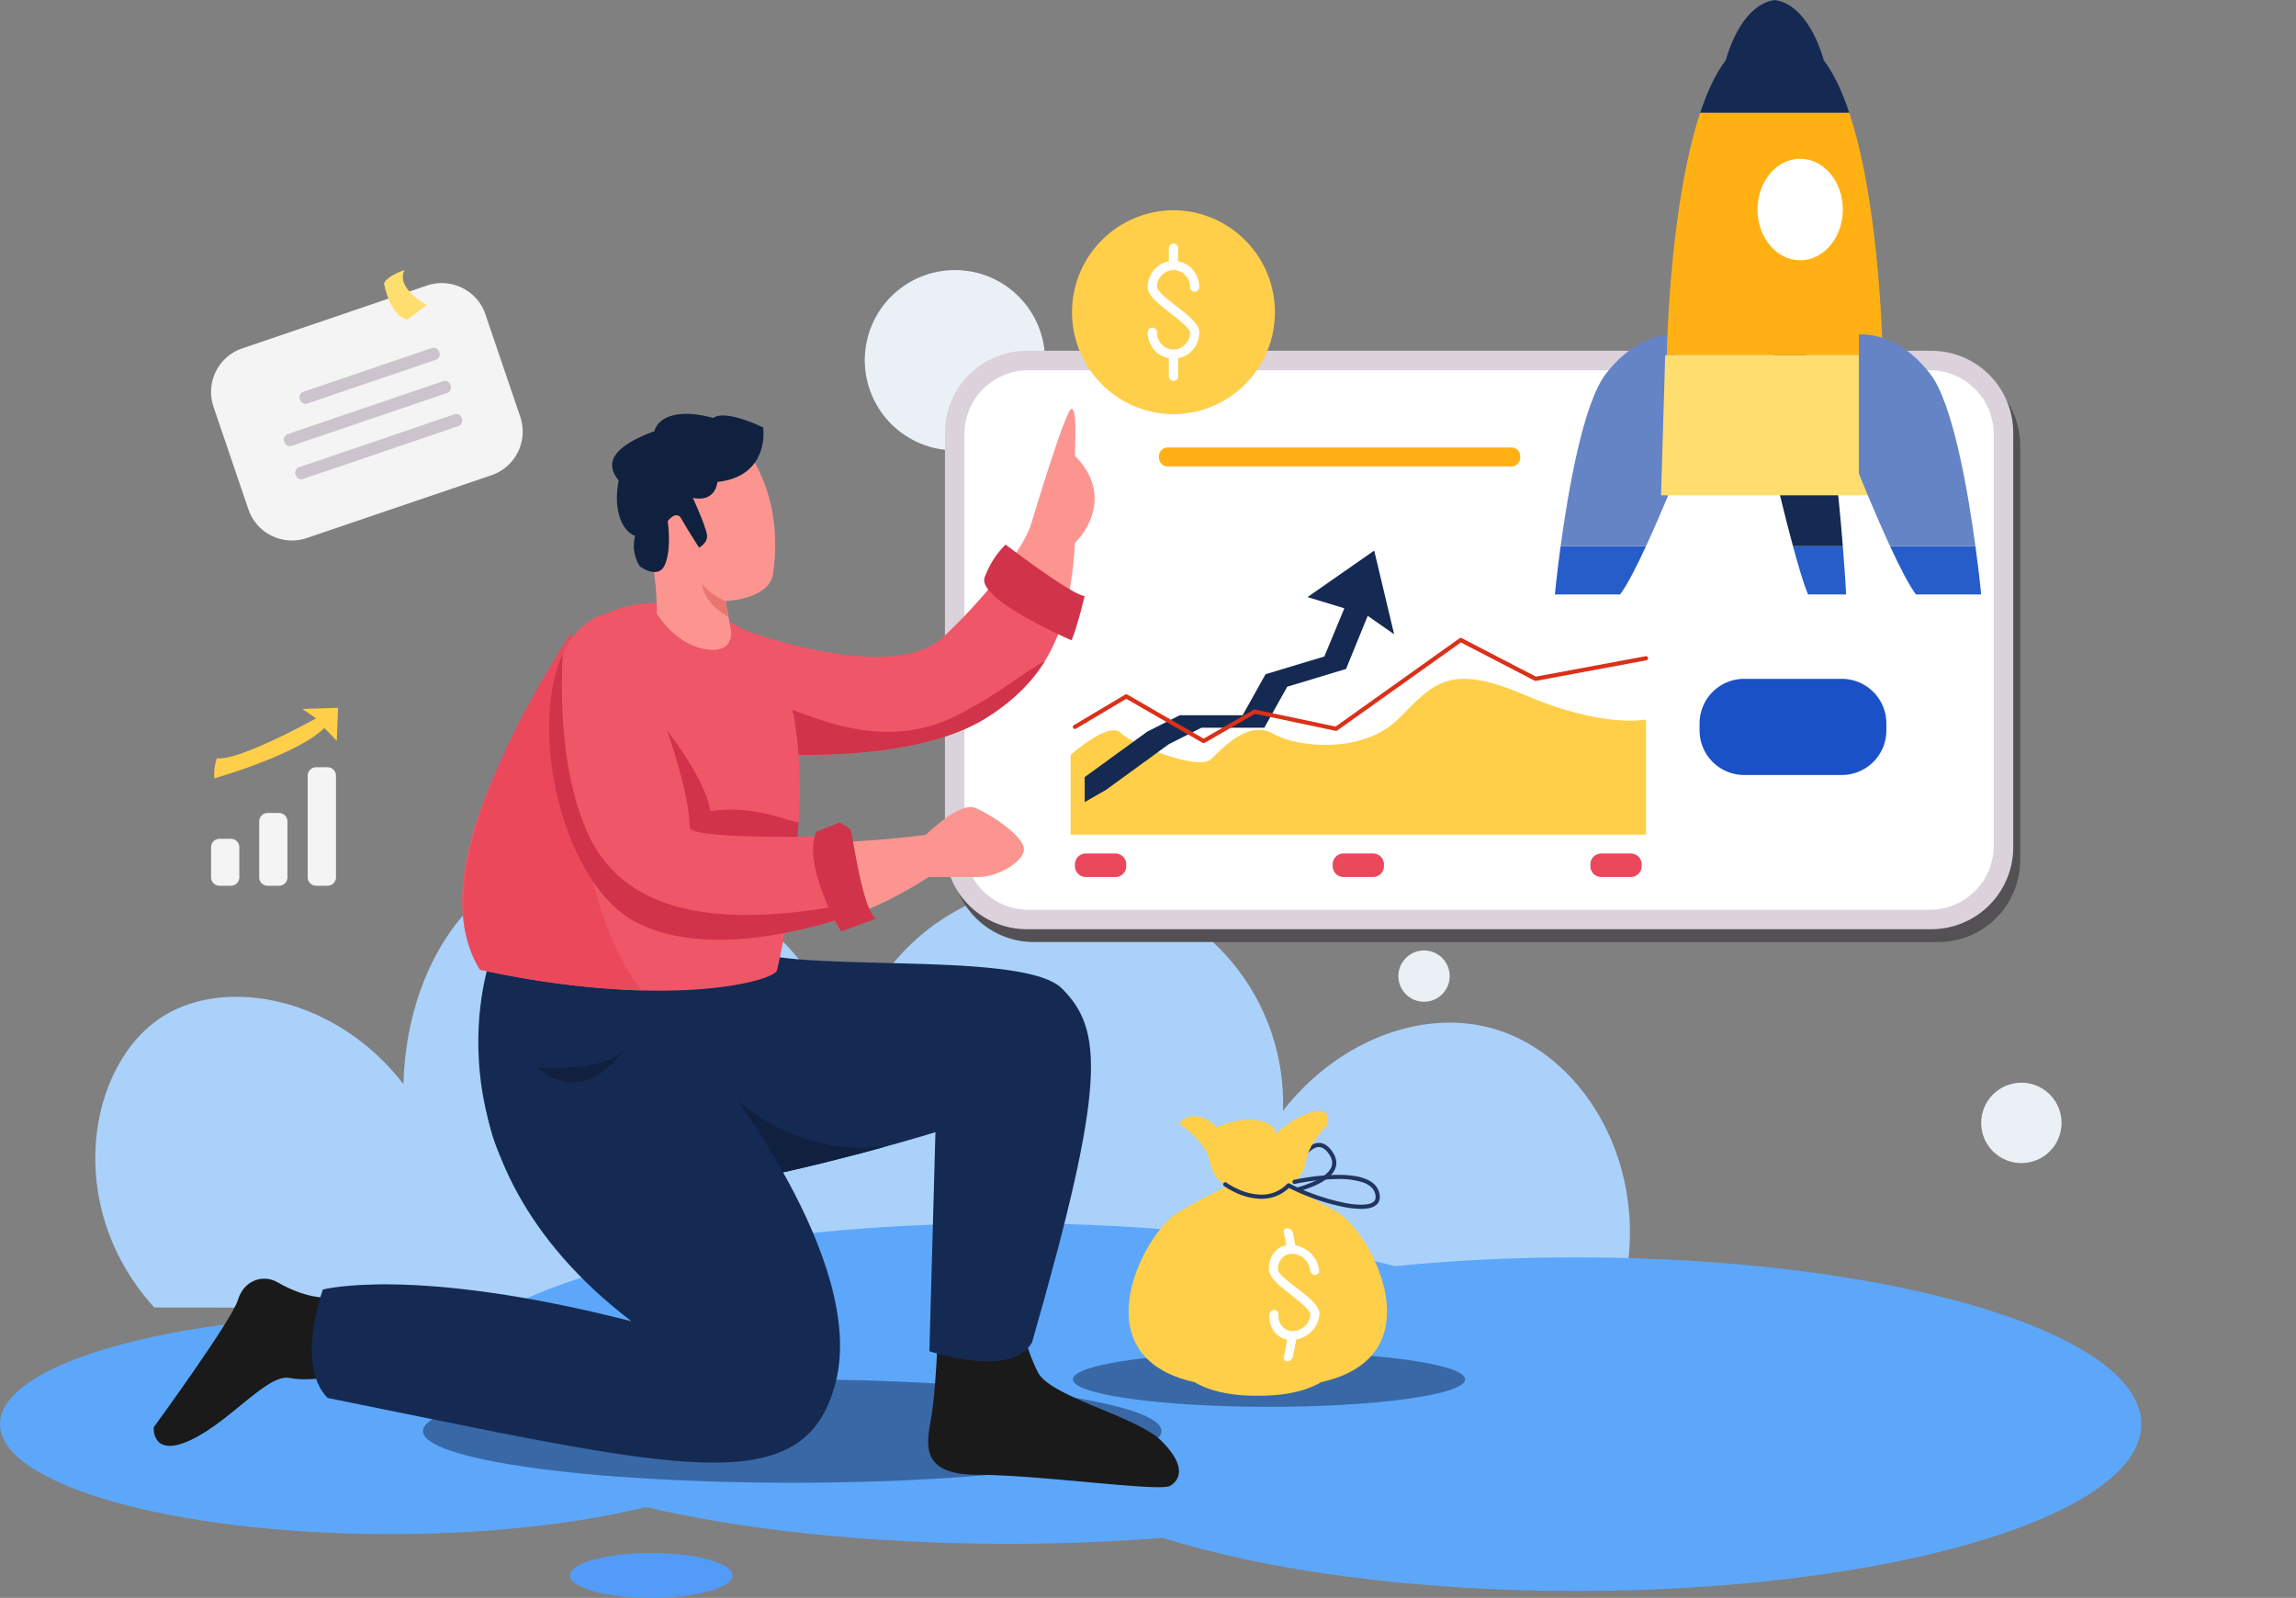
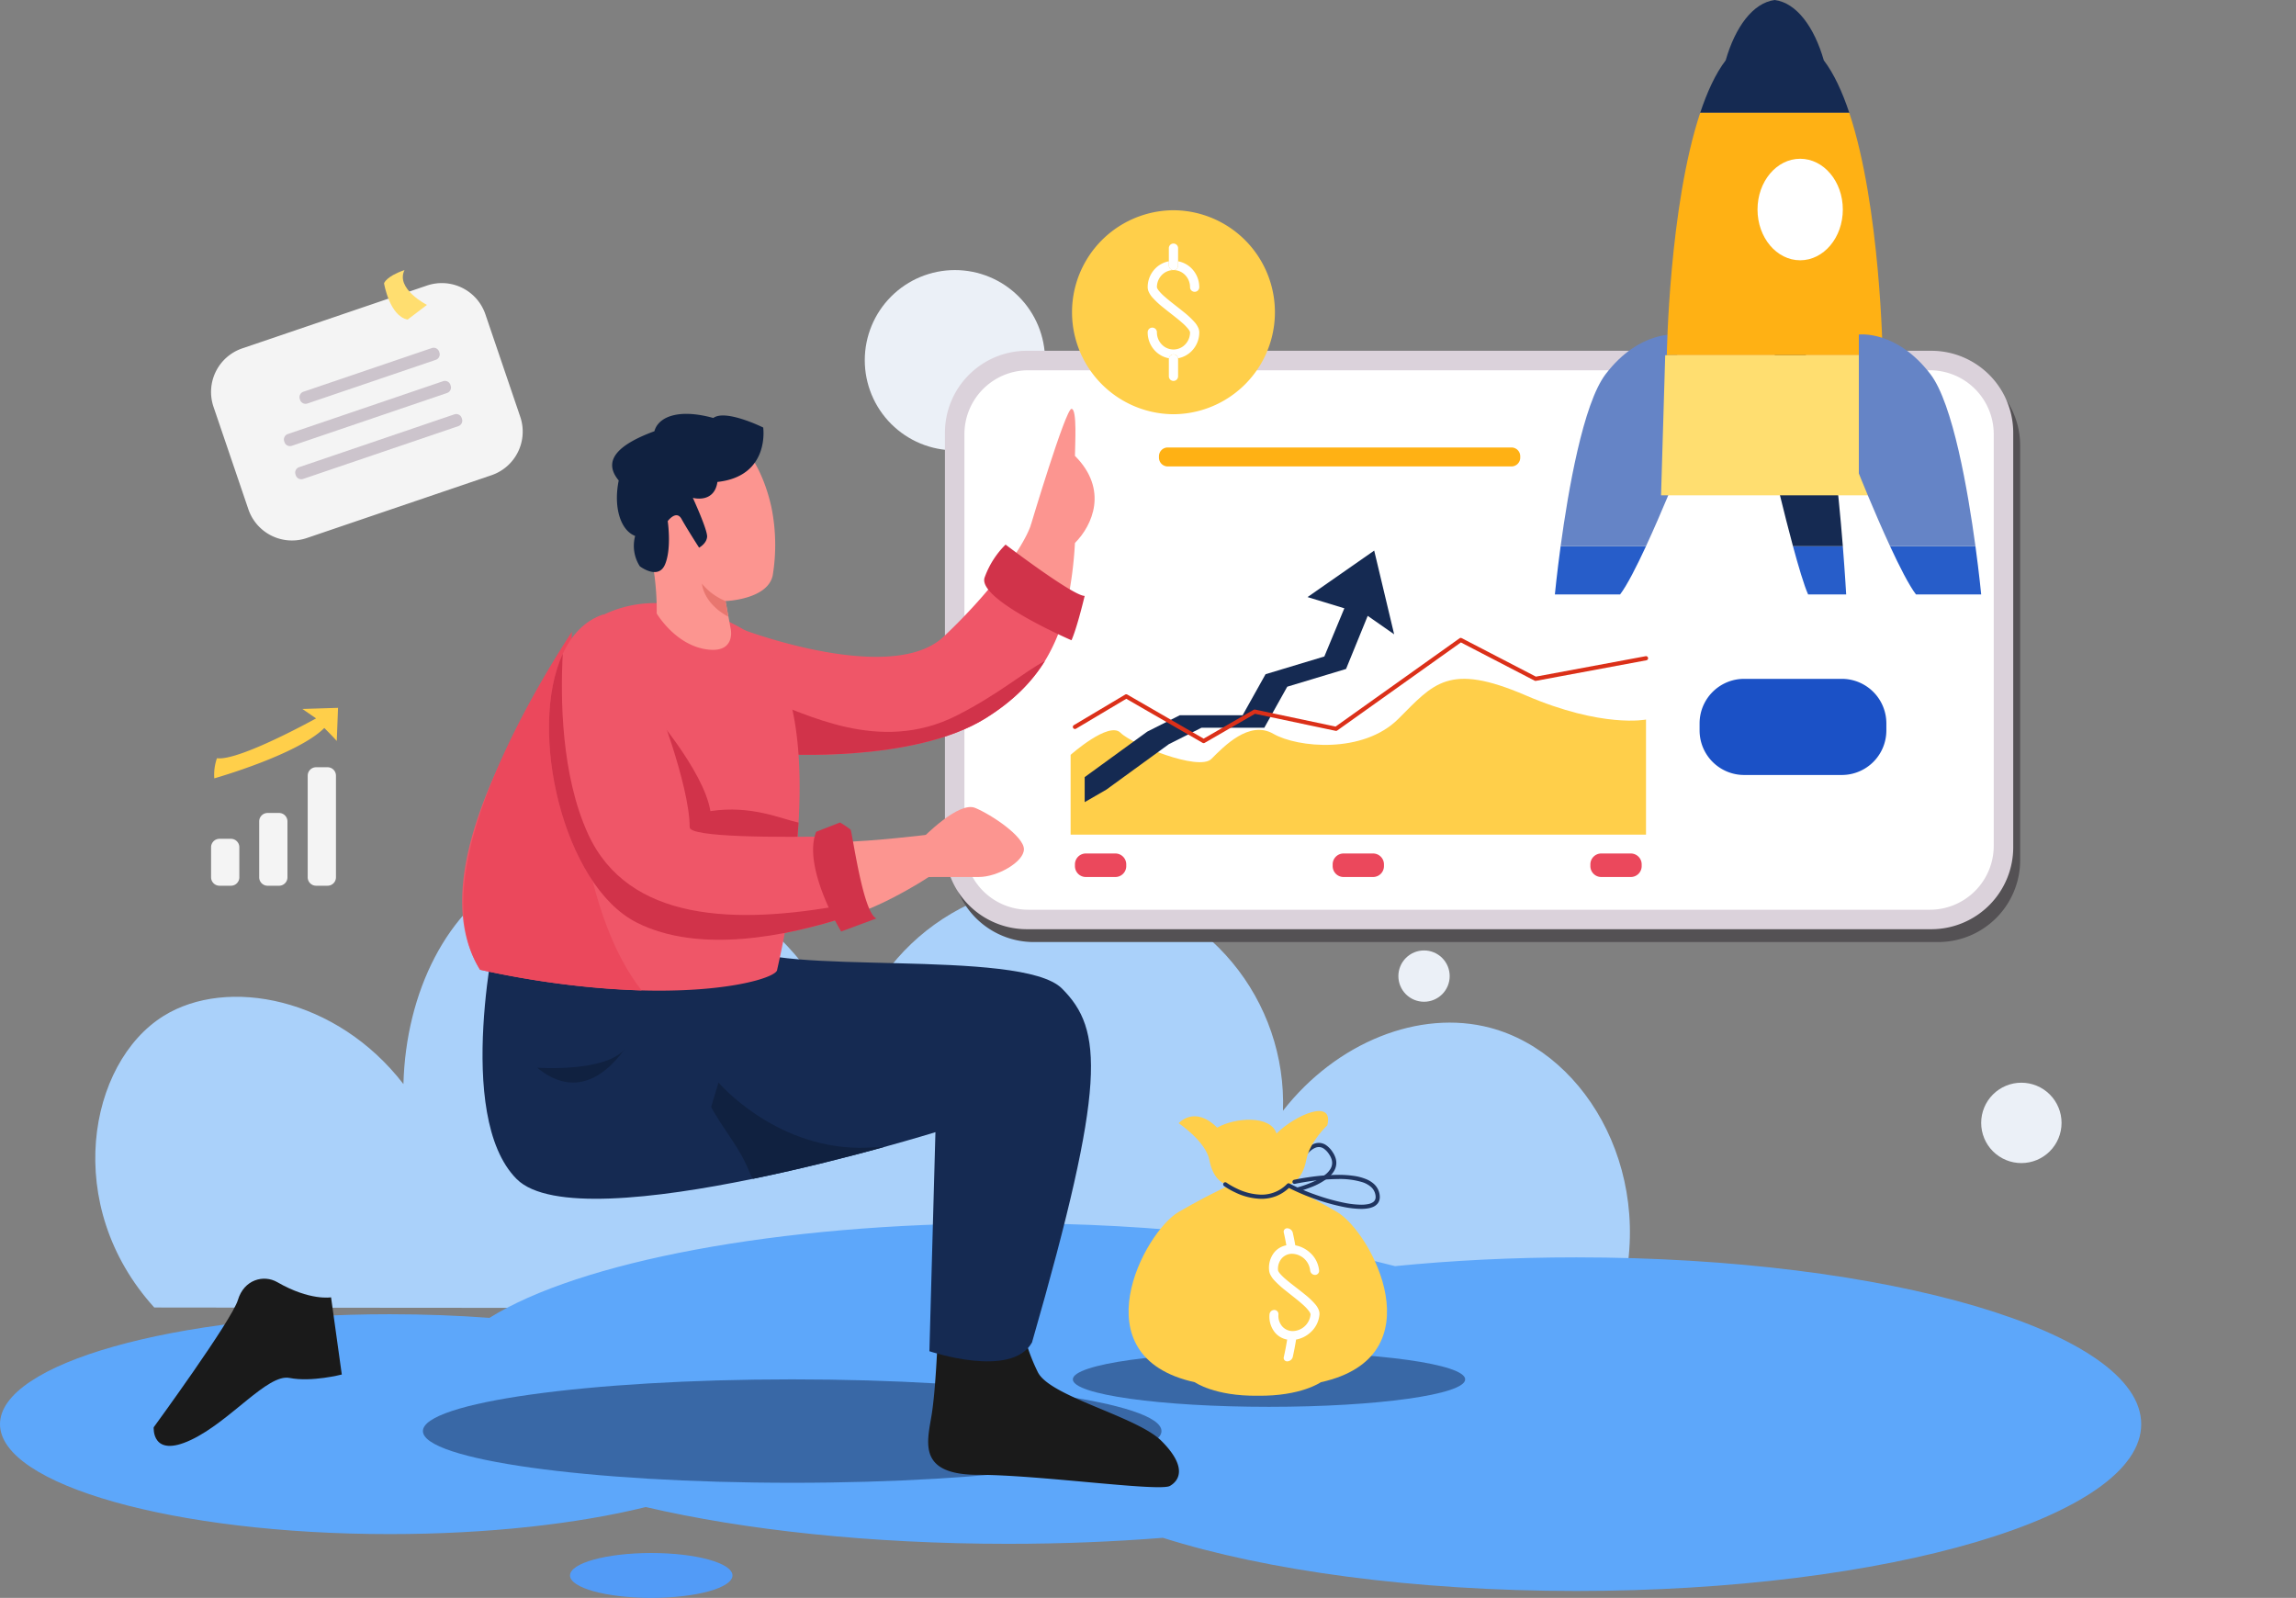
<svg xmlns="http://www.w3.org/2000/svg" xmlns:xlink="http://www.w3.org/1999/xlink" id="Group_318" data-name="Group 318" width="778" height="541.453" viewBox="0 0 778 541.453">
  <rect x="0" y="0" width="778" height="541.453" fill="#808080" stroke="none" />
  <defs>
    <clipPath id="clip-path">
      <rect id="Rectangle_1116" data-name="Rectangle 1116" width="778" height="541.453" fill="none" />
    </clipPath>
    <clipPath id="clip-path-2">
      <rect id="Rectangle_1099" data-name="Rectangle 1099" width="778" height="541.454" fill="none" />
    </clipPath>
    <clipPath id="clip-path-3">
      <path id="Path_1579" data-name="Path 1579" d="M1431.243,477.529a30.544,30.544,0,1,0,30.544-30.544,30.544,30.544,0,0,0-30.544,30.544" transform="translate(-1431.243 -446.985)" fill="none" />
    </clipPath>
    <linearGradient id="linear-gradient" x1="-3.987" y1="6.315" x2="-3.984" y2="6.315" gradientUnits="objectBoundingBox">
      <stop offset="0" stop-color="#68b2fc" />
      <stop offset="1" stop-color="#ebf0f7" />
    </linearGradient>
    <clipPath id="clip-path-4">
      <path id="Path_1580" data-name="Path 1580" d="M300.232,1423.117c-23.311,11.556-37.33,40.149-38.133,71.247-22.618-29.365-59.787-36.467-81.283-23.08-25.577,15.93-34.45,64.289-3.143,98.79l495.857.556c14.181-43.809-9.732-86.461-43.15-95.332-24.022-6.377-52.156,4.914-70.244,28.1a74.577,74.577,0,0,0-146.509-22.077c-17.306-42.154-54.483-64.154-86.606-64.151a60.16,60.16,0,0,0-26.788,5.949" transform="translate(-157.679 -1417.168)" fill="none" />
    </clipPath>
    <linearGradient id="linear-gradient-2" x1="-0.027" y1="1.355" x2="-0.027" y2="1.355" xlink:href="#linear-gradient" />
    <clipPath id="clip-path-6">
      <path id="Path_1589" data-name="Path 1589" d="M165.865,2056.615c-10.786-.8-22.108-1.232-33.788-1.232C59.133,2055.383,0,2072.061,0,2092.635s59.133,37.252,132.077,37.252c33.209,0,63.553-3.458,86.76-9.166,33.325,7.784,76.1,12.462,122.746,12.462,18.189,0,35.788-.711,52.468-2.041,34.944,11.082,84.783,18.013,140.105,18.013,105.708,0,191.4-25.305,191.4-56.521s-85.693-56.521-191.4-56.521c-21.494,0-42.16,1.046-61.447,2.976-34.38-9.02-80.469-14.537-131.127-14.537-78.241,0-145.583,13.161-175.719,32.062" transform="translate(0 -2024.553)" fill="none" />
    </clipPath>
    <linearGradient id="linear-gradient-3" y1="1.019" x2="0" y2="1.019" gradientUnits="objectBoundingBox">
      <stop offset="0" stop-color="#68b2fc" />
      <stop offset="1" stop-color="#529bf7" />
    </linearGradient>
    <clipPath id="clip-path-8">
      <rect id="Rectangle_1104" data-name="Rectangle 1104" width="250.263" height="35.046" fill="none" />
    </clipPath>
    <clipPath id="clip-path-9">
      <rect id="Rectangle_1105" data-name="Rectangle 1105" width="132.95" height="18.618" fill="none" />
    </clipPath>
    <clipPath id="clip-path-10">
      <path id="Path_1597" data-name="Path 1597" d="M943.419,2577.938c0,4.2,12.324,7.606,27.526,7.606s27.526-3.405,27.526-7.606-12.324-7.606-27.526-7.606-27.526,3.406-27.526,7.606" transform="translate(-943.419 -2570.332)" fill="none" />
    </clipPath>
    <linearGradient id="linear-gradient-4" x1="-3.509" y1="1" x2="-3.505" y2="1" xlink:href="#linear-gradient-3" />
    <clipPath id="clip-path-11">
      <path id="Path_1598" data-name="Path 1598" d="M3666.967,1949.557a13.618,13.618,0,1,0,13.618-13.618,13.618,13.618,0,0,0-13.618,13.618" transform="translate(-3666.967 -1935.939)" fill="none" />
    </clipPath>
    <linearGradient id="linear-gradient-5" x1="-19.5" y1="3.94" x2="-19.494" y2="3.94" xlink:href="#linear-gradient" />
    <clipPath id="clip-path-12">
      <path id="Path_1599" data-name="Path 1599" d="M2314.385,1581.742a8.694,8.694,0,1,0,8.694-8.695,8.695,8.695,0,0,0-8.694,8.695" transform="translate(-2314.385 -1573.047)" fill="none" />
    </clipPath>
    <linearGradient id="linear-gradient-6" x1="-19.252" y1="9.125" x2="-19.244" y2="9.125" xlink:href="#linear-gradient" />
    <clipPath id="clip-path-13">
      <path id="Path_1600" data-name="Path 1600" d="M2967.462,903.984c1.857,6.87,3.762,13.289,5.127,16.347h12.9s-.378-6.784-1.136-16.347Z" transform="translate(-2967.462 -903.984)" fill="none" />
    </clipPath>
    <linearGradient id="linear-gradient-7" x1="-33.699" y1="21.801" x2="-33.688" y2="21.801" gradientUnits="objectBoundingBox">
      <stop offset="0" stop-color="#4085f0" />
      <stop offset="1" stop-color="#275dc9" />
    </linearGradient>
    <clipPath id="clip-path-15">
      <path id="Path_1602" data-name="Path 1602" d="M2575.354,903.984c-1.3,9.563-1.946,16.347-1.946,16.347h22.1c2.338-3.058,5.6-9.477,8.782-16.347Z" transform="translate(-2573.408 -903.984)" fill="none" />
    </clipPath>
    <linearGradient id="linear-gradient-8" x1="-17.063" y1="21.801" x2="-17.057" y2="21.801" xlink:href="#linear-gradient-7" />
    <clipPath id="clip-path-17">
      <path id="Path_1607" data-name="Path 1607" d="M3128.135,903.984c3.181,6.87,6.443,13.289,8.781,16.347h22.1s-.647-6.784-1.947-16.347Z" transform="translate(-3128.135 -903.984)" fill="none" />
    </clipPath>
    <linearGradient id="linear-gradient-9" x1="-20.741" y1="21.801" x2="-20.735" y2="21.801" xlink:href="#linear-gradient-7" />
  </defs>
  <g id="Group_317" data-name="Group 317" clip-path="url(#clip-path)">
    <g id="Group_284" data-name="Group 284" transform="translate(293.028 91.514)">
      <g id="Group_283" data-name="Group 283" clip-path="url(#clip-path-3)">
        <rect id="Rectangle_1100" data-name="Rectangle 1100" width="72.117" height="72.117" transform="translate(-12.025 2.467) rotate(-11.592)" fill="url(#linear-gradient)" />
      </g>
    </g>
    <g id="Group_286" data-name="Group 286" transform="translate(32.283 290.147)">
      <g id="Group_285" data-name="Group 285" clip-path="url(#clip-path-4)">
        <rect id="Rectangle_1101" data-name="Rectangle 1101" width="553.455" height="204.098" transform="translate(-25.796 1.376) rotate(-5.44)" fill="url(#linear-gradient-2)" />
      </g>
    </g>
    <g id="Group_288" data-name="Group 288" transform="translate(0 -0.001)">
      <g id="Group_287" data-name="Group 287" clip-path="url(#clip-path-2)">
        <path id="Path_1581" data-name="Path 1581" d="M1575.421,770.033V629.566a27.77,27.77,0,0,1,27.77-27.77h306.45a27.77,27.77,0,0,1,27.77,27.77V770.033a27.77,27.77,0,0,1-27.77,27.769H1603.19a27.77,27.77,0,0,1-27.769-27.769" transform="translate(-1252.874 -478.585)" fill="#545154" />
        <path id="Path_1582" data-name="Path 1582" d="M1563.922,748.8V608.337a27.77,27.77,0,0,1,27.77-27.77h306.45a27.77,27.77,0,0,1,27.77,27.77V748.8a27.77,27.77,0,0,1-27.769,27.77h-306.45a27.77,27.77,0,0,1-27.77-27.77" transform="translate(-1243.729 -461.703)" fill="#dbd2db" />
        <path id="Path_1583" data-name="Path 1583" d="M1923.313,795.625H1617.831a21.649,21.649,0,0,1-21.649-21.649v-139.5a21.649,21.649,0,0,1,21.649-21.649h305.482a21.649,21.649,0,0,1,21.649,21.649v139.5a21.649,21.649,0,0,1-21.649,21.649" transform="translate(-1269.385 -487.359)" fill="#fff" />
        <path id="Path_1588" data-name="Path 1588" d="M2037.58,747.021h-116.46a2.978,2.978,0,0,1-2.978-2.978v-.471a2.978,2.978,0,0,1,2.978-2.978h116.46a2.978,2.978,0,0,1,2.978,2.978v.471a2.978,2.978,0,0,1-2.978,2.978" transform="translate(-1525.427 -588.966)" fill="#ffb114" />
      </g>
    </g>
    <g id="Group_290" data-name="Group 290" transform="translate(0 414.501)">
      <g id="Group_289" data-name="Group 289" clip-path="url(#clip-path-6)">
        <rect id="Rectangle_1103" data-name="Rectangle 1103" width="725.558" height="124.603" fill="url(#linear-gradient-3)" />
      </g>
    </g>
    <g id="Group_298" data-name="Group 298" transform="translate(0 -0.001)">
      <g id="Group_297" data-name="Group 297" clip-path="url(#clip-path-2)">
        <g id="Group_293" data-name="Group 293" transform="translate(143.304 467.403)" opacity="0.5" style="mix-blend-mode: multiply;isolation: isolate">
          <g id="Group_292" data-name="Group 292">
            <g id="Group_291" data-name="Group 291" clip-path="url(#clip-path-8)">
              <path id="Path_1590" data-name="Path 1590" d="M950.207,2300.464c0,9.677-56.023,17.523-125.132,17.523s-125.132-7.845-125.132-17.523,56.024-17.523,125.132-17.523,125.132,7.846,125.132,17.523" transform="translate(-699.943 -2282.941)" fill="#152a52" />
            </g>
          </g>
        </g>
        <g id="Group_296" data-name="Group 296" transform="translate(363.531 458.094)" opacity="0.5" style="mix-blend-mode: multiply;isolation: isolate">
          <g id="Group_295" data-name="Group 295">
            <g id="Group_294" data-name="Group 294" clip-path="url(#clip-path-9)">
              <path id="Path_1591" data-name="Path 1591" d="M1908.552,2246.783c0,5.141-29.762,9.309-66.475,9.309s-66.474-4.168-66.474-9.309,29.761-9.309,66.474-9.309,66.475,4.168,66.475,9.309" transform="translate(-1775.603 -2237.474)" fill="#152a52" />
            </g>
          </g>
        </g>
        <path id="Path_1592" data-name="Path 1592" d="M444.314,533.614,381.733,554.9a15.607,15.607,0,0,1-19.8-9.75L350.12,510.431a15.607,15.607,0,0,1,9.75-19.8l62.581-21.288a15.607,15.607,0,0,1,19.8,9.75l11.811,34.722a15.607,15.607,0,0,1-9.75,19.8" transform="translate(-277.773 -372.584)" fill="#f4f4f4" />
        <path id="Path_1593" data-name="Path 1593" d="M635.593,451.483s1.827,11.077,7.991,12.3l6.555-4.98s-10.735-5.443-7.608-11.794c-6.256,2.128-6.938,4.475-6.938,4.475" transform="translate(-505.464 -355.488)" fill="#ffde70" />
        <path id="Path_1594" data-name="Path 1594" d="M541.871,579.635l-43.511,14.8a1.952,1.952,0,0,1-2.477-1.22l-.1-.292A1.952,1.952,0,0,1,497,590.447l43.511-14.8a1.952,1.952,0,0,1,2.477,1.22l.1.292a1.952,1.952,0,0,1-1.22,2.477" transform="translate(-394.195 -457.706)" fill="#ccc4cc" />
        <path id="Path_1595" data-name="Path 1595" d="M525.2,634.5l-52.607,17.9a1.952,1.952,0,0,1-2.477-1.22l-.1-.292a1.952,1.952,0,0,1,1.22-2.477l52.607-17.9a1.952,1.952,0,0,1,2.477,1.22l.1.292a1.952,1.952,0,0,1-1.22,2.477" transform="translate(-373.707 -501.336)" fill="#ccc4cc" />
        <path id="Path_1596" data-name="Path 1596" d="M543.866,689.358l-52.607,17.9a1.952,1.952,0,0,1-2.477-1.22l-.1-.292a1.952,1.952,0,0,1,1.22-2.477l52.607-17.9a1.952,1.952,0,0,1,2.477,1.22l.1.292a1.952,1.952,0,0,1-1.22,2.477" transform="translate(-388.548 -544.965)" fill="#ccc4cc" />
      </g>
    </g>
    <g id="Group_300" data-name="Group 300" transform="translate(193.153 526.242)">
      <g id="Group_299" data-name="Group 299" clip-path="url(#clip-path-10)">
        <rect id="Rectangle_1107" data-name="Rectangle 1107" width="55.051" height="15.212" transform="translate(0 0)" fill="url(#linear-gradient-4)" />
      </g>
    </g>
    <g id="Group_302" data-name="Group 302" transform="translate(671.322 366.877)">
      <g id="Group_301" data-name="Group 301" clip-path="url(#clip-path-11)">
        <rect id="Rectangle_1108" data-name="Rectangle 1108" width="38.22" height="38.22" transform="matrix(0.614, -0.79, 0.79, 0.614, -13.197, 16.979)" fill="url(#linear-gradient-5)" />
      </g>
    </g>
    <g id="Group_304" data-name="Group 304" transform="translate(473.84 322.061)">
      <g id="Group_303" data-name="Group 303" clip-path="url(#clip-path-12)">
        <rect id="Rectangle_1109" data-name="Rectangle 1109" width="24.429" height="24.429" transform="matrix(0.784, -0.621, 0.621, 0.784, -8.465, 6.71)" fill="url(#linear-gradient-6)" />
      </g>
    </g>
    <g id="Group_306" data-name="Group 306" transform="translate(607.549 185.079)">
      <g id="Group_305" data-name="Group 305" clip-path="url(#clip-path-13)">
        <rect id="Rectangle_1110" data-name="Rectangle 1110" width="18.029" height="16.347" transform="translate(0 0)" fill="url(#linear-gradient-7)" />
      </g>
    </g>
    <g id="Group_308" data-name="Group 308" transform="translate(0 -0.001)">
      <g id="Group_307" data-name="Group 307" clip-path="url(#clip-path-2)">
        <path id="Path_1601" data-name="Path 1601" d="M2951.455,566.918c-6.727-15.067-14.16-13.415-14.16-13.415V600.56s3.02,12.98,6.176,24.657h16.892c-1.49-18.787-4.45-48.314-8.908-58.3" transform="translate(-2335.922 -440.137)" fill="#152a52" />
      </g>
    </g>
    <g id="Group_310" data-name="Group 310" transform="translate(526.872 185.079)">
      <g id="Group_309" data-name="Group 309" clip-path="url(#clip-path-15)">
        <rect id="Rectangle_1112" data-name="Rectangle 1112" width="30.878" height="16.347" transform="translate(0 0)" fill="url(#linear-gradient-8)" />
      </g>
    </g>
    <g id="Group_312" data-name="Group 312" transform="translate(0 -0.001)">
      <g id="Group_311" data-name="Group 311" clip-path="url(#clip-path-2)">
        <path id="Path_1603" data-name="Path 1603" d="M2622.425,600.56V553.5s-12.732-1.651-24.253,13.415c-7.635,9.984-12.7,39.512-15.257,58.3h28.931c5.407-11.677,10.579-24.657,10.579-24.657" transform="translate(-2054.097 -440.137)" fill="#6584c6" />
        <path id="Path_1604" data-name="Path 1604" d="M2855.81,20.422C2852.563,9.123,2846.555.946,2839.191,0c-7.363.95-13.371,9.127-16.618,20.426-3.437,4.511-6.281,10.7-8.638,17.79h50.512c-2.358-7.094-5.2-13.279-8.638-17.79" transform="translate(-2237.819 0.004)" fill="#152a52" />
        <path id="Path_1605" data-name="Path 1605" d="M2769.974,186.653c-10.593,31.871-11.317,82.163-11.317,82.163H2831.8s-.725-50.291-11.317-82.163Z" transform="translate(-2193.858 -148.438)" fill="#ffb114" />
        <path id="Path_1606" data-name="Path 1606" d="M2827.184,635.422h-78.052l1.409-47.46h75.234Z" transform="translate(-2186.283 -467.584)" fill="#ffde70" />
      </g>
    </g>
    <g id="Group_314" data-name="Group 314" transform="translate(640.445 185.079)">
      <g id="Group_313" data-name="Group 313" clip-path="url(#clip-path-17)">
        <rect id="Rectangle_1114" data-name="Rectangle 1114" width="30.878" height="16.347" transform="translate(0 0)" fill="url(#linear-gradient-9)" />
      </g>
    </g>
    <g id="Group_316" data-name="Group 316" transform="translate(0 -0.001)">
      <g id="Group_315" data-name="Group 315" clip-path="url(#clip-path-2)">
        <path id="Path_1608" data-name="Path 1608" d="M3100.719,566.918c-11.521-15.067-24.253-13.415-24.253-13.415V600.56s5.172,12.98,10.579,24.657h28.931c-2.552-18.787-7.622-48.314-15.257-58.3" transform="translate(-2446.599 -440.137)" fill="#6584c6" />
        <path id="Path_1609" data-name="Path 1609" d="M1687.41,869.424c-5.822-11.909-14.932-6.132-14.932-6.132s-1.334,4.938-8.669,14.756c6.946,4.651,13.477,9.69,20.432,14.185a134.43,134.43,0,0,0,3.17-22.808" transform="translate(-1323.166 -685.43)" fill="#fc9590" />
        <path id="Path_1610" data-name="Path 1610" d="M1319.783,940.8a193.448,193.448,0,0,1-20.737,22.973c-17.492,16.878-67.831-2.129-67.831-2.129l9.445,32.8,2.672,9.272s45.344,3.084,69.8-12.158c9.3-5.8,15.648-12.249,20.048-19.357a59.475,59.475,0,0,0,7.037-17.212c-6.955-4.494-13.486-9.533-20.432-14.185" transform="translate(-979.14 -748.186)" fill="#ef5668" />
        <path id="Path_1611" data-name="Path 1611" d="M1364.566,1094.154c-4.4,7.108-10.75,13.56-20.048,19.357-24.453,15.242-69.8,12.158-69.8,12.158l-4.036-18.111c12.133,3.714,37.515,18.468,63.985,5.071,14.3-7.235,22.966-14.893,29.9-18.474" transform="translate(-1010.529 -870.14)" fill="#d1334a" />
        <path id="Path_1612" data-name="Path 1612" d="M1539.524,2200.519s-.662,19.866-2.208,29.138-4.635,20.087,15.893,20.087,61.344,5.8,64.9,3.753,5.518-6.843-2.87-15.231-37.967-15.01-41.941-23.4a64.889,64.889,0,0,1-5.077-14.348Z" transform="translate(-1221.669 -1749.991)" fill="#1a1a1a" />
        <path id="Path_1613" data-name="Path 1613" d="M984.809,1663.741c-6.953,12.416-34.771,2.982-34.771,2.982l2.044-74.227s-6.819,2.118-17.5,5.058c-11.519,3.173-27.543,7.3-44.348,10.748-33.061,6.791-69.165,10.962-80.038.088-21.519-21.524-6.456-87.414-6.456-87.414s59.755-4.868,81.952,7.947c10.925,10.929,95.361.994,109.268,14.9s15.193,31.881-10.153,119.917" transform="translate(-635.11 -1208.854)" fill="#152a52" />
        <path id="Path_1614" data-name="Path 1614" d="M1235.53,1813.556c-11.519,3.172-27.544,7.3-44.348,10.748-1.231-1.668-1.877-5.462-6.86-12.824-7.283-10.762-7.283-11.589-7.283-11.589l2.481-8.212s18.542,21.788,47.513,22.12c2.62.03,6.537-.3,8.5-.243" transform="translate(-936.055 -1424.856)" fill="#102140" />
        <path id="Path_1615" data-name="Path 1615" d="M314.446,2122.615s-7.149,1.255-18.211-5.132c-4.643-2.681-11.3-.867-13.347,6.023s-28.539,43.146-28.539,43.146-.828,10.6,12.582,4.305,25.992-22.516,33.442-21.026,17.714-1.159,17.714-1.159Z" transform="translate(-202.267 -1683.013)" fill="#1a1a1a" />
-         <path id="Path_1616" data-name="Path 1616" d="M653.539,1619.724l-76.321-40.23s-26.331,68.088,47.321,124.332c-74.146-18.945-104.586-10.743-104.586-10.743s-9.289,25.809,1.638,36.735c118.538,23.84,161.582,36.2,172.178-5.408s-40.23-104.687-40.23-104.687" transform="translate(-410.571 -1256.113)" fill="#152a52" />
        <path id="Path_1617" data-name="Path 1617" d="M878.9,1072.477c-.234,4.019-.564,7.976-.96,11.8a319.209,319.209,0,0,1-6.295,38.074c-.041,3.724-36.59,13.875-100.661,0-21.374-34.2,19.611-94.692,32.516-113.389,2.088-3.023,22.487-21.709,56.887-1.844,17.264,9.968,20.038,38.958,18.514,65.362" transform="translate(-608.312 -793.744)" fill="#ef5668" />
        <path id="Path_1618" data-name="Path 1618" d="M1124.63,1210.582c-.234,4.019-.564,7.977-.96,11.8-8.185-1.489-22.471-3.973-26.714-3.973-6.061,0-19.337-8.693-19.337-8.693l-3.709-37.962s18.6,21.055,20.85,34.945c13.972-2.114,24.078,2.677,29.87,3.886" transform="translate(-854.042 -931.85)" fill="#d1334a" />
        <path id="Path_1619" data-name="Path 1619" d="M803.56,1045.694c-16.69,25.675-50.114,84.076-31.094,114.508a298.033,298.033,0,0,0,54.742,7c-23.032-29.448-24.765-88.156-23.649-121.507" transform="translate(-609.793 -831.601)" fill="#eb485c" />
        <path id="Path_1620" data-name="Path 1620" d="M889.159,1742.658s23.012,1.656,29.634-6.291c-9.271,12.748-19.7,14.569-29.634,6.291" transform="translate(-707.115 -1380.868)" fill="#102140" />
        <path id="Path_1621" data-name="Path 1621" d="M1012.438,1118.454q-1.395.472-2.85.94c-20.454,6.6-50.13,12.661-71.25,1.971-25.007-12.661-37.053-65.24-25.073-91.075,3-6.473,7.509-11.269,13.7-13.336l17.218,27.095s12.087,30.463,12.087,45.034c0,3.44,29.935,3.46,50.933,3.048.579,8.83,1.88,18.087,5.233,26.323" transform="translate(-722.573 -808.745)" fill="#ef5668" />
        <path id="Path_1622" data-name="Path 1622" d="M1420.189,1381.38s-18.517,2.281-29.862,2.5c.579,8.827,1.858,16.153,5.211,24.386,12.209-4.134,24.839-12.532,24.839-12.532s8.42.876-.188-14.355" transform="translate(-1105.676 -1098.56)" fill="#fc9590" />
        <path id="Path_1623" data-name="Path 1623" d="M1050.746,770.036s6.038,10.325,16.413,12.091,8.7-6.643,8.7-6.643l-1.788-9.651s14.315-.472,15.993-8.745a63.934,63.934,0,0,0-.474-23.161c-3.035-13.658-10.757-26.551-21.872-27-18.281-.737-31.869,9.2-24,27.205a89.389,89.389,0,0,1,7.023,35.9" transform="translate(-828.219 -562.162)" fill="#fc9590" />
        <path id="Path_1624" data-name="Path 1624" d="M1022.465,736.62s6.288,4.857,8.58-.627.9-14.65.9-14.65,2.908-3.959,4.692-.714,5.941,9.7,5.941,9.7,2.545-1.352,2.713-3.686-4.832-13.184-4.832-13.184,7.23,2.026,8.334-5.4c17.9-1.941,15.506-18.434,15.506-18.434s-12.731-6.323-16.9-3.235c-12-3.31-18.687-.284-19.971,4.488-12.368,4.56-17.689,9.947-12.087,16.686-1.794,8.757.432,16.792,5.571,18.8a12.867,12.867,0,0,0,1.558,10.249" transform="translate(-805.689 -544.756)" fill="#102140" />
        <path id="Path_1625" data-name="Path 1625" d="M1169.657,971.846a20.4,20.4,0,0,1-8.025-5.906c1.149,7.558,8.934,11.161,8.934,11.161Z" transform="translate(-923.803 -768.176)" fill="#e8766f" />
        <path id="Path_1626" data-name="Path 1626" d="M1636.14,901.349s22.817,17.385,26.8,17.385c-2.9,11.952-4.472,15.031-4.472,15.031s-32.289-13.944-29.392-21.369a29.859,29.859,0,0,1,7.063-11.047" transform="translate(-1295.399 -716.809)" fill="#d1334a" />
        <path id="Path_1627" data-name="Path 1627" d="M1354.85,1361.265a32.886,32.886,0,0,1,3.613,2.457c.949,3.734,4.337,28.291,8.714,30.056l-11.952,4.434s-13.28-21.851-8.451-33.8Z" transform="translate(-1070.198 -1082.563)" fill="#d1334a" />
        <path id="Path_1628" data-name="Path 1628" d="M2145.146,1896.509a8.009,8.009,0,0,0-.956-1.887,8.131,8.131,0,0,0-2.225-2.33,4.353,4.353,0,0,0-2.411-.754,4.807,4.807,0,0,0-2.08.505,10.1,10.1,0,0,0-3.08,2.505,27.547,27.547,0,0,0-3.318,4.939c-.806,1.494-1.276,2.6-1.282,2.618a.706.706,0,0,0,1.3.551h0l0-.005a34.761,34.761,0,0,1,2.762-5.065,16.661,16.661,0,0,1,2.753-3.269,6.692,6.692,0,0,1,1.5-1.011,3.379,3.379,0,0,1,1.446-.355,2.932,2.932,0,0,1,1.638.523,6.761,6.761,0,0,1,1.826,1.936,6.609,6.609,0,0,1,.79,1.553,4.231,4.231,0,0,1,.237,1.364,3.973,3.973,0,0,1-.576,2.025,6.934,6.934,0,0,1-1.365,1.627,16.2,16.2,0,0,1-3.75,2.407,38.669,38.669,0,0,1-6.3,2.312c-.906.253-1.677.44-2.219.563-.271.062-.486.108-.631.138l-.166.034-.041.008-.012,0a.706.706,0,1,0,.265,1.388,47.032,47.032,0,0,0,7.952-2.386,21.205,21.205,0,0,0,5.563-3.167,8.667,8.667,0,0,0,1.926-2.215,5.39,5.39,0,0,0,.767-2.735,5.648,5.648,0,0,0-.311-1.817" transform="translate(-1692.647 -1504.269)" fill="#203560" />
        <path id="Path_1629" data-name="Path 1629" d="M1935.206,1843.676s-5.916,5.433-7.123,11.71c-2.9,15.1-16.555,2.074,10.382,17.626,11.662,6.733,34.122,49.015-5.455,57.707,0,0-6.746,4.773-21.351,4.572-14.606.2-21.351-4.572-21.351-4.572-39.576-8.692-17.117-50.974-5.455-57.707,26.938-15.553,13.286-2.529,10.383-17.626-1.207-6.278-10.383-12.435-10.383-12.435s5.347-6.187,13.043,1.51c5.993-3.46,18.109-4.346,20.1,1.992,6.248-6.248,19.567-12.074,17.209-2.777" transform="translate(-1485.451 -1462.346)" fill="#ffcf4a" />
        <path id="Path_1630" data-name="Path 1630" d="M2077.332,1950.429h0a6.048,6.048,0,0,0-1.906-3.012,9.007,9.007,0,0,0-2.367-1.456,17.681,17.681,0,0,0-4.49-1.188,36.276,36.276,0,0,0-5.108-.328,71.965,71.965,0,0,0-10.251.84c-2.819.419-4.719.838-4.731.84a.706.706,0,0,0,.3,1.379l.02,0c.213-.046,2.135-.458,4.877-.857a70.052,70.052,0,0,1,9.781-.785,26.11,26.11,0,0,1,8.219,1.082,8.431,8.431,0,0,1,2.814,1.54,4.63,4.63,0,0,1,1.473,2.317,4.415,4.415,0,0,1,.168,1.138,2.143,2.143,0,0,1-.3,1.163,2.087,2.087,0,0,1-.6.613,4.467,4.467,0,0,1-1.613.637,11.579,11.579,0,0,1-2.395.217,30.885,30.885,0,0,1-5.8-.665,71.413,71.413,0,0,1-9.978-2.831,63.384,63.384,0,0,1-8.471-3.68.705.705,0,0,0-.837.121,11.968,11.968,0,0,1-8.76,3.646,19.89,19.89,0,0,1-8.221-2.036,26.156,26.156,0,0,1-2.608-1.407c-.31-.191-.551-.35-.713-.46-.081-.055-.142-.1-.182-.126l-.044-.031-.01-.007h0a.706.706,0,1,0-.834,1.14h0a24.829,24.829,0,0,0,3.794,2.173,21.276,21.276,0,0,0,8.82,2.169,13.746,13.746,0,0,0,4.968-.894,13.6,13.6,0,0,0,4.409-2.8,72.871,72.871,0,0,0,11.6,4.66,66.735,66.735,0,0,0,6.8,1.754,32.264,32.264,0,0,0,6.072.692,13.543,13.543,0,0,0,2.418-.2,7.317,7.317,0,0,0,1.532-.442,4.009,4.009,0,0,0,1.722-1.3,3.262,3.262,0,0,0,.483-.972,3.854,3.854,0,0,0,.162-1.135,5.8,5.8,0,0,0-.217-1.505" transform="translate(-1609.998 -1546.345)" fill="#203560" />
        <path id="Path_1631" data-name="Path 1631" d="M1524.242,1346.74c.905-.906,12.8-13.039,18.35-10.745s16.539,9.658,16.539,14-9.054,9.414-15.212,9.414h-18.592Z" transform="translate(-1212.173 -1062.238)" fill="#fc9590" />
        <path id="Path_1632" data-name="Path 1632" d="M1009.587,1171.2c-20.454,6.6-50.13,12.661-71.25,1.971-25.007-12.661-37.053-65.24-25.073-91.075-.808,14.906-.569,41.173,8.617,61.145,13.586,29.518,49.647,30.788,86.939,23.9q.488,2.134.767,4.054" transform="translate(-722.572 -860.549)" fill="#d1334a" />
        <path id="Path_1633" data-name="Path 1633" d="M1706.153,716s11.761-39.319,13.758-39.319,1.174,12.556,1.174,15.936c11.4,11.4,5.958,23.558,0,29.516-10.283,0-14.932-6.132-14.932-6.132" transform="translate(-1356.84 -538.142)" fill="#fc9590" />
        <path id="Path_1634" data-name="Path 1634" d="M356.081,1404.2h-3.868a2.853,2.853,0,0,1-2.853-2.853v-10.192a2.853,2.853,0,0,1,2.853-2.853h3.868a2.853,2.853,0,0,1,2.853,2.853v10.192a2.853,2.853,0,0,1-2.853,2.853" transform="translate(-277.833 -1104.067)" fill="#f4f4f4" />
        <path id="Path_1635" data-name="Path 1635" d="M435.707,1370.187h-3.868a2.853,2.853,0,0,1-2.853-2.853v-18.95a2.853,2.853,0,0,1,2.853-2.853h3.868a2.853,2.853,0,0,1,2.853,2.853v18.95a2.853,2.853,0,0,1-2.853,2.853" transform="translate(-341.157 -1070.051)" fill="#f4f4f4" />
        <path id="Path_1636" data-name="Path 1636" d="M515.99,1310h-3.868a2.853,2.853,0,0,1-2.853-2.853v-34.444a2.853,2.853,0,0,1,2.853-2.853h3.868a2.853,2.853,0,0,1,2.853,2.853v34.444A2.853,2.853,0,0,1,515.99,1310" transform="translate(-405.003 -1009.867)" fill="#f4f4f4" />
        <path id="Path_1637" data-name="Path 1637" d="M354.49,1195.422s28.2-7.994,37.275-17.066c3.1,3.1,4.221,4.4,4.221,4.4l.435-11.228-12.094.377,4.653,3.2s-26.228,14.57-33.593,13.492a16.973,16.973,0,0,0-.9,6.826" transform="translate(-281.875 -931.674)" fill="#ffcf4a" />
        <path id="Path_1638" data-name="Path 1638" d="M2861.089,1156.117h-33.1a15.1,15.1,0,0,1-15.095-15.095v-2.387a15.1,15.1,0,0,1,15.095-15.094h33.1a15.1,15.1,0,0,1,15.095,15.094v2.387a15.1,15.1,0,0,1-15.095,15.095" transform="translate(-2236.989 -893.51)" fill="#1b51c6" />
        <path id="Path_1639" data-name="Path 1639" d="M1966.9,1176.275v-39s-14.73,3.018-40.807-8.209-31.151-3.983-43.1,7.968-34.218,9.779-42.373,5.07-16.758,4.277-21.007,8.526-26.8-4.9-30.785-8.888-16.9,7.5-16.9,7.5v27.035Z" transform="translate(-1409.149 -893.455)" fill="#ffcf4a" />
        <path id="Path_1640" data-name="Path 1640" d="M1795.195,600l21.188-15.407,11.052-5.565h21.278l7.771-13.9,19.92-6.006,6.778-16.33-12.475-3.8,22.591-15.755,6.761,28.372-8.961-6.256-7.341,18-19.92,6.006-7.771,13.9h-21.278l-11.052,5.565-21.188,15.407-7.351,4.244Z" transform="translate(-1427.652 -336.669)" fill="#152a52" />
        <path id="Path_1641" data-name="Path 1641" d="M1807.914,347.964h0a34.561,34.561,0,0,0,0,69.121h0a34.561,34.561,0,0,0,0-69.121" transform="translate(-1410.282 -276.722)" fill="#ffcf4a" />
        <path id="Path_1642" data-name="Path 1642" d="M1915.346,453.052a29.169,29.169,0,0,0-3.72-3.462c-2.131-1.734-4.526-3.5-6.329-5.091a16.378,16.378,0,0,1-2.118-2.157,4.13,4.13,0,0,1-.489-.776.947.947,0,0,1-.1-.346,5.879,5.879,0,0,1,1.658-4.118,5.5,5.5,0,0,1,3.954-1.685,1.565,1.565,0,0,1-1.564-1.565v-1.414a8.665,8.665,0,0,0-4.631,2.48,9.01,9.01,0,0,0-2.546,6.3,3.81,3.81,0,0,0,.263,1.353,7.46,7.46,0,0,0,1.333,2.117,29.189,29.189,0,0,0,3.721,3.462c2.131,1.734,4.526,3.5,6.329,5.091a16.358,16.358,0,0,1,2.117,2.157,4.129,4.129,0,0,1,.489.777.941.941,0,0,1,.1.346,5.877,5.877,0,0,1-1.658,4.118,5.482,5.482,0,0,1-7.908,0,5.878,5.878,0,0,1-1.658-4.118,1.565,1.565,0,1,0-3.129,0h0a9.009,9.009,0,0,0,2.546,6.3,8.665,8.665,0,0,0,4.656,2.484,1.559,1.559,0,0,1,3.08,0,8.665,8.665,0,0,0,4.656-2.484,9.007,9.007,0,0,0,2.546-6.3,3.8,3.8,0,0,0-.263-1.353,7.449,7.449,0,0,0-1.333-2.118" transform="translate(-1510.569 -343.901)" fill="#fff" />
        <path id="Path_1643" data-name="Path 1643" d="M1942.159,435.415a5.5,5.5,0,0,1,3.954,1.685,5.878,5.878,0,0,1,1.658,4.118,1.565,1.565,0,1,0,3.13,0,9.012,9.012,0,0,0-2.546-6.3,8.667,8.667,0,0,0-4.631-2.48v1.414a1.565,1.565,0,0,1-1.564,1.565" transform="translate(-1544.527 -343.901)" fill="#fff" />
        <path id="Path_1644" data-name="Path 1644" d="M1936.077,412.068h0a1.565,1.565,0,0,0,1.564-1.565v-5.86a1.565,1.565,0,1,0-3.13,0v5.86a1.565,1.565,0,0,0,1.564,1.565" transform="translate(-1538.447 -320.553)" fill="#fff" />
        <path id="Path_1645" data-name="Path 1645" d="M1936.078,586.553a1.561,1.561,0,0,0-1.54,1.317,1.58,1.58,0,0,0-.025.248v5.86a1.565,1.565,0,1,0,3.13,0v-5.86a1.6,1.6,0,0,0-1.565-1.565" transform="translate(-1538.447 -466.463)" fill="#fff" />
        <path id="Path_1646" data-name="Path 1646" d="M2116.01,2058.716a25.354,25.354,0,0,0-3.548-3.376c-2.065-1.692-4.435-3.414-6.264-4.964a18.714,18.714,0,0,1-2.184-2.1,4.635,4.635,0,0,1-.533-.756.985.985,0,0,1-.128-.337,5.414,5.414,0,0,1,1.178-4,4.626,4.626,0,0,1,3.606-1.632h0a6.306,6.306,0,0,1,6.086,5.632,1.676,1.676,0,0,0,1.634,1.523,1.382,1.382,0,0,0,1.4-1.523,9.322,9.322,0,0,0-3.188-6.114,10.089,10.089,0,0,0-4.877-2.395q-.378-2.143-.853-4.272a2,2,0,0,0-1.863-1.5,1.161,1.161,0,0,0-1.169,1.5q.475,2.129.853,4.272a6.908,6.908,0,0,0-4.094,2.395,8.4,8.4,0,0,0-1.744,6.114,4.071,4.071,0,0,0,.359,1.317,8.279,8.279,0,0,0,1.417,2.063,33.052,33.052,0,0,0,3.716,3.375c2.092,1.691,4.391,3.415,6.08,4.964a14.007,14.007,0,0,1,1.953,2.1,3.637,3.637,0,0,1,.427.756.9.9,0,0,1,.077.337,6.179,6.179,0,0,1-5.991,5.639,4.7,4.7,0,0,1-3.634-1.635,5.5,5.5,0,0,1-1.246-4,1.41,1.41,0,0,0-1.423-1.524,1.642,1.642,0,0,0-1.608,1.524h0a8.542,8.542,0,0,0,1.847,6.122,7.062,7.062,0,0,0,4.158,2.4,1.619,1.619,0,0,0-.063.239q-.458,2.83-1.084,5.636a1.161,1.161,0,0,0,1.169,1.5,2,2,0,0,0,1.863-1.5q.627-2.8,1.084-5.636a1.379,1.379,0,0,0,.014-.239,9.887,9.887,0,0,0,4.861-2.4,9.163,9.163,0,0,0,3.085-6.122,3.493,3.493,0,0,0-.173-1.318,6.559,6.559,0,0,0-1.2-2.064" transform="translate(-1670.28 -1616.695)" fill="#fff" />
        <path id="Path_1647" data-name="Path 1647" d="M1792.778,1420.547h-10a3.692,3.692,0,0,1-3.692-3.692v-.584a3.692,3.692,0,0,1,3.692-3.692h10a3.692,3.692,0,0,1,3.692,3.692v.584a3.692,3.692,0,0,1-3.692,3.692" transform="translate(-1414.841 -1123.371)" fill="#eb485c" />
        <path id="Path_1648" data-name="Path 1648" d="M2219.313,1420.547h-10a3.692,3.692,0,0,1-3.692-3.692v-.584a3.692,3.692,0,0,1,3.692-3.692h10a3.692,3.692,0,0,1,3.692,3.692v.584a3.692,3.692,0,0,1-3.692,3.692" transform="translate(-1754.048 -1123.371)" fill="#eb485c" />
        <path id="Path_1649" data-name="Path 1649" d="M2645.847,1420.547h-10a3.692,3.692,0,0,1-3.692-3.692v-.584a3.692,3.692,0,0,1,3.692-3.692h10a3.692,3.692,0,0,1,3.692,3.692v.584a3.692,3.692,0,0,1-3.692,3.692" transform="translate(-2093.256 -1123.371)" fill="#eb485c" />
        <path id="Path_1650" data-name="Path 1650" d="M2937.688,279.942c0,9.5-6.471,17.2-14.453,17.2s-14.453-7.7-14.453-17.2,6.471-17.2,14.453-17.2,14.453,7.7,14.453,17.2" transform="translate(-2313.247 -208.945)" fill="#fff" />
        <path id="Path_1651" data-name="Path 1651" d="M1970.54,1062.557a.706.706,0,0,0-.823-.565l-37.188,6.921-25.137-13.037a.7.7,0,0,0-.735.052l-42,29.909-27.277-5.761a.7.7,0,0,0-.5.08l-16.93,9.774-25.869-14.935a.709.709,0,0,0-.715,0l-17.385,10.35a.706.706,0,0,0,.723,1.214l17.029-10.138,25.864,14.933a.706.706,0,0,0,.706,0l17.049-9.843,27.316,5.769a.71.71,0,0,0,.556-.116l41.9-29.838,24.97,12.951a.706.706,0,0,0,.454.067l37.427-6.965a.706.706,0,0,0,.565-.824" transform="translate(-1412.097 -839.635)" fill="#db3019" />
      </g>
    </g>
  </g>
</svg>